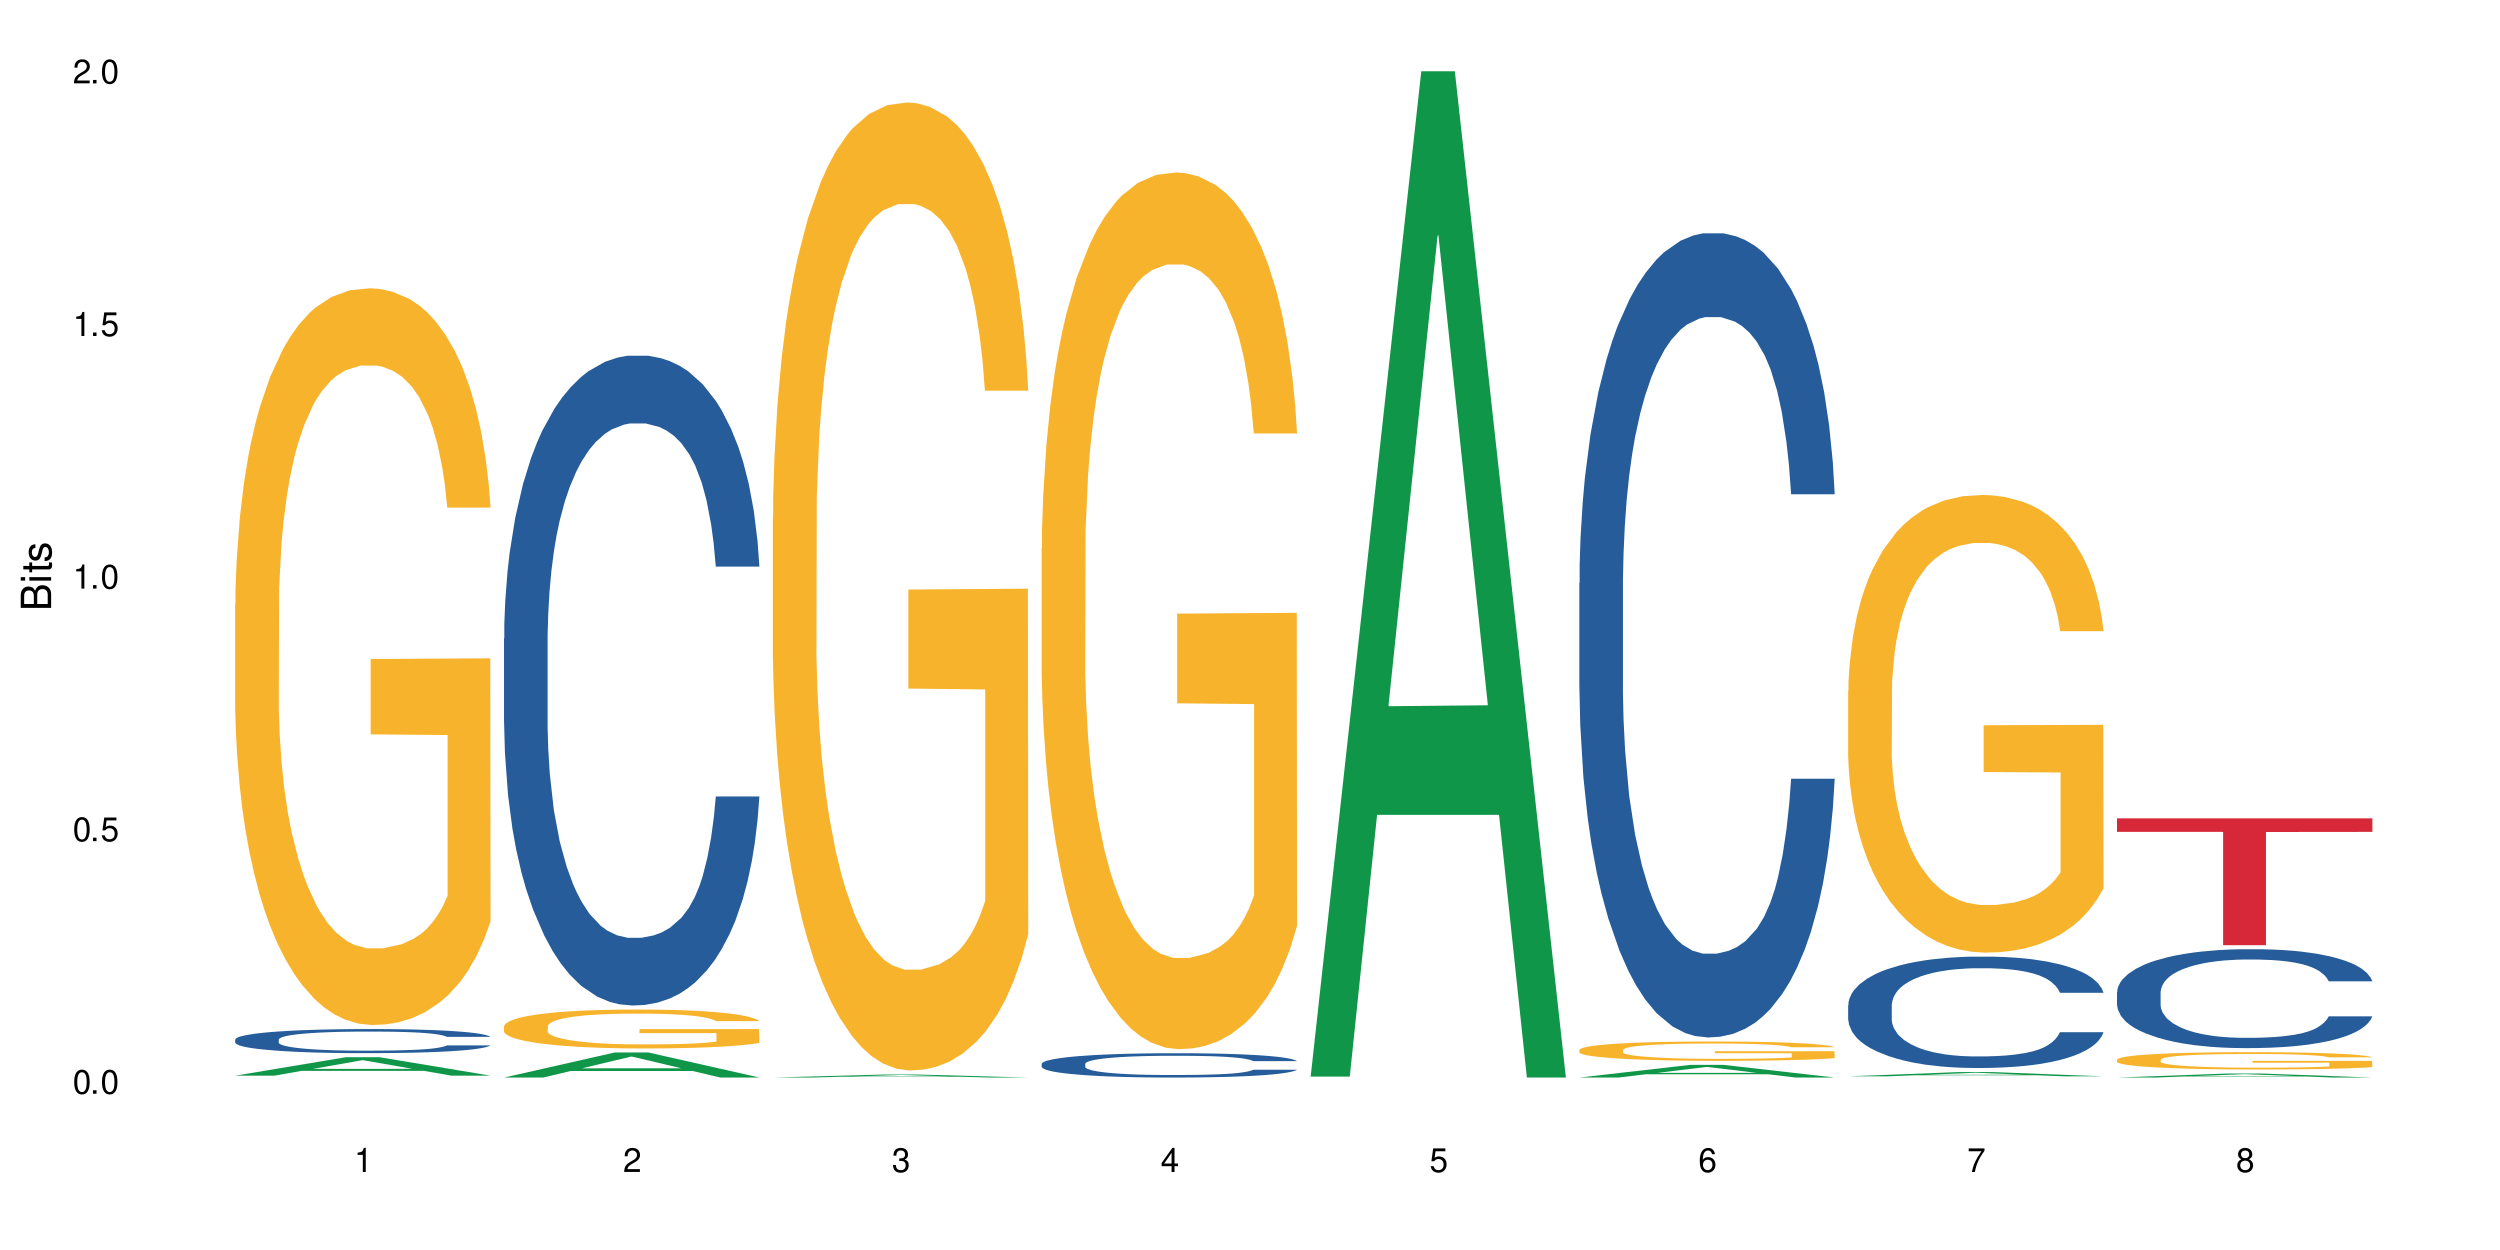
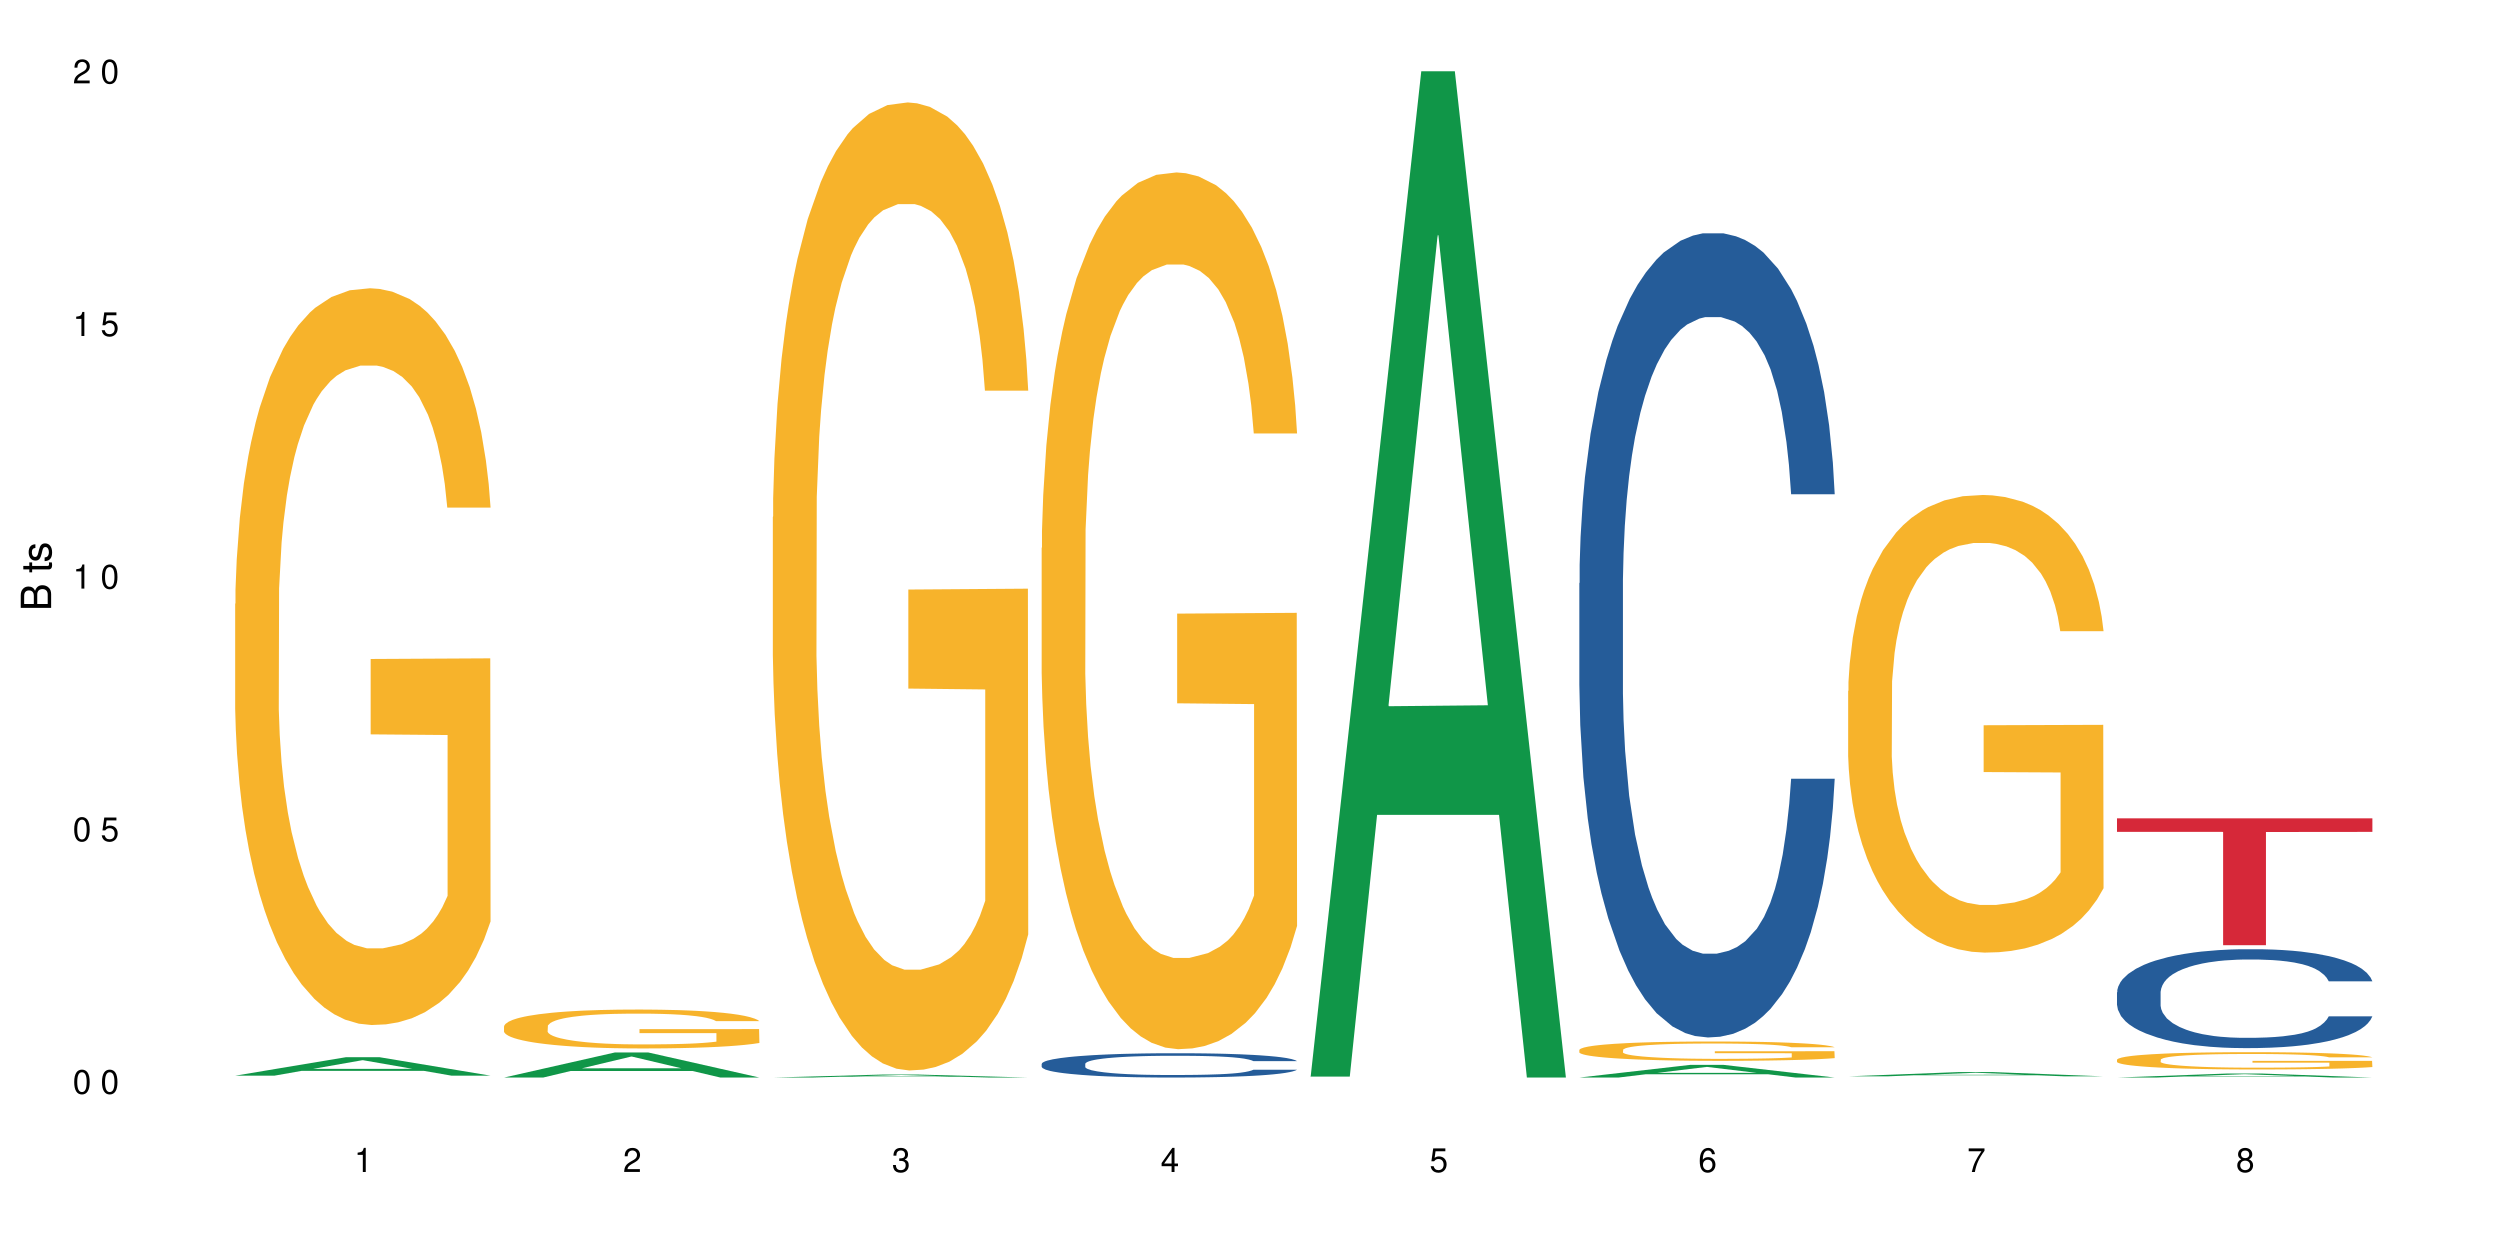
<svg xmlns="http://www.w3.org/2000/svg" xmlns:xlink="http://www.w3.org/1999/xlink" width="720" height="360" viewBox="0 0 720 360">
  <defs>
    <g>
      <g id="glyph-0-0">
</g>
      <g id="glyph-0-1">
        <path d="M 2.641 -6.938 C 2 -6.938 1.422 -6.656 1.078 -6.172 C 0.641 -5.562 0.406 -4.641 0.406 -3.359 C 0.406 -1.016 1.188 0.219 2.641 0.219 C 4.078 0.219 4.859 -1.016 4.859 -3.297 C 4.859 -4.641 4.656 -5.547 4.203 -6.172 C 3.844 -6.656 3.281 -6.938 2.641 -6.938 Z M 2.641 -6.188 C 3.547 -6.188 4 -5.25 4 -3.375 C 4 -1.406 3.562 -0.484 2.625 -0.484 C 1.734 -0.484 1.281 -1.438 1.281 -3.344 C 1.281 -5.25 1.734 -6.188 2.641 -6.188 Z M 2.641 -6.188 " />
      </g>
      <g id="glyph-0-2">
-         <path d="M 1.828 -1 L 0.828 -1 L 0.828 0 L 1.828 0 Z M 1.828 -1 " />
-       </g>
+         </g>
      <g id="glyph-0-3">
        <path d="M 4.562 -6.797 L 1.062 -6.797 L 0.547 -3.094 L 1.328 -3.094 C 1.719 -3.562 2.047 -3.734 2.578 -3.734 C 3.484 -3.734 4.062 -3.109 4.062 -2.094 C 4.062 -1.125 3.484 -0.531 2.578 -0.531 C 1.828 -0.531 1.375 -0.906 1.188 -1.672 L 0.328 -1.672 C 0.453 -1.109 0.547 -0.844 0.75 -0.594 C 1.125 -0.078 1.828 0.219 2.594 0.219 C 3.969 0.219 4.922 -0.781 4.922 -2.219 C 4.922 -3.562 4.031 -4.484 2.719 -4.484 C 2.25 -4.484 1.859 -4.359 1.469 -4.062 L 1.734 -5.969 L 4.562 -5.969 Z M 4.562 -6.797 " />
      </g>
      <g id="glyph-0-4">
        <path d="M 2.484 -4.938 L 2.484 0 L 3.328 0 L 3.328 -6.938 L 2.766 -6.938 C 2.469 -5.875 2.281 -5.734 0.984 -5.562 L 0.984 -4.938 Z M 2.484 -4.938 " />
      </g>
      <g id="glyph-0-5">
        <path d="M 4.859 -0.828 L 1.281 -0.828 C 1.359 -1.406 1.672 -1.781 2.5 -2.281 L 3.469 -2.828 C 4.406 -3.344 4.906 -4.062 4.906 -4.906 C 4.906 -5.484 4.672 -6.031 4.266 -6.406 C 3.859 -6.766 3.375 -6.938 2.719 -6.938 C 1.859 -6.938 1.219 -6.625 0.844 -6.031 C 0.609 -5.672 0.5 -5.234 0.484 -4.531 L 1.328 -4.531 C 1.359 -5.016 1.406 -5.281 1.531 -5.516 C 1.75 -5.938 2.188 -6.203 2.703 -6.203 C 3.469 -6.203 4.031 -5.641 4.031 -4.891 C 4.031 -4.344 3.719 -3.859 3.125 -3.516 L 2.234 -3 C 0.812 -2.172 0.406 -1.531 0.328 -0.016 L 4.859 -0.016 Z M 4.859 -0.828 " />
      </g>
      <g id="glyph-0-6">
        <path d="M 2.125 -3.188 L 2.578 -3.188 C 3.5 -3.188 3.984 -2.766 3.984 -1.922 C 3.984 -1.062 3.469 -0.531 2.594 -0.531 C 1.656 -0.531 1.203 -1 1.156 -2.016 L 0.312 -2.016 C 0.344 -1.453 0.438 -1.094 0.609 -0.781 C 0.953 -0.109 1.625 0.219 2.547 0.219 C 3.953 0.219 4.859 -0.625 4.859 -1.938 C 4.859 -2.828 4.516 -3.297 3.703 -3.594 C 4.344 -3.844 4.656 -4.328 4.656 -5.031 C 4.656 -6.219 3.875 -6.938 2.578 -6.938 C 1.203 -6.938 0.484 -6.172 0.453 -4.703 L 1.297 -4.703 C 1.312 -5.125 1.344 -5.359 1.453 -5.578 C 1.641 -5.969 2.062 -6.203 2.594 -6.203 C 3.344 -6.203 3.797 -5.75 3.797 -5 C 3.797 -4.516 3.609 -4.219 3.25 -4.047 C 3.016 -3.953 2.703 -3.922 2.125 -3.906 Z M 2.125 -3.188 " />
      </g>
      <g id="glyph-0-7">
        <path d="M 3.141 -1.672 L 3.141 0 L 3.984 0 L 3.984 -1.672 L 4.984 -1.672 L 4.984 -2.438 L 3.984 -2.438 L 3.984 -6.938 L 3.359 -6.938 L 0.266 -2.578 L 0.266 -1.672 Z M 3.141 -2.438 L 1 -2.438 L 3.141 -5.5 Z M 3.141 -2.438 " />
      </g>
      <g id="glyph-0-8">
        <path d="M 4.781 -5.125 C 4.609 -6.266 3.891 -6.938 2.844 -6.938 C 2.094 -6.938 1.422 -6.578 1.031 -5.953 C 0.594 -5.266 0.406 -4.422 0.406 -3.172 C 0.406 -2 0.578 -1.25 0.984 -0.641 C 1.359 -0.078 1.953 0.219 2.703 0.219 C 3.984 0.219 4.922 -0.75 4.922 -2.094 C 4.922 -3.375 4.062 -4.281 2.844 -4.281 C 2.172 -4.281 1.641 -4.031 1.281 -3.516 C 1.281 -5.234 1.828 -6.188 2.797 -6.188 C 3.391 -6.188 3.797 -5.797 3.938 -5.125 Z M 2.734 -3.531 C 3.547 -3.531 4.062 -2.953 4.062 -2.031 C 4.062 -1.156 3.484 -0.531 2.703 -0.531 C 1.922 -0.531 1.328 -1.188 1.328 -2.078 C 1.328 -2.938 1.906 -3.531 2.734 -3.531 Z M 2.734 -3.531 " />
      </g>
      <g id="glyph-0-9">
        <path d="M 4.984 -6.797 L 0.438 -6.797 L 0.438 -5.969 L 4.109 -5.969 C 2.5 -3.656 1.828 -2.234 1.328 0 L 2.219 0 C 2.594 -2.172 3.453 -4.047 4.984 -6.094 Z M 4.984 -6.797 " />
      </g>
      <g id="glyph-0-10">
        <path d="M 3.75 -3.656 C 4.469 -4.094 4.688 -4.438 4.688 -5.078 C 4.688 -6.172 3.844 -6.938 2.641 -6.938 C 1.438 -6.938 0.594 -6.172 0.594 -5.094 C 0.594 -4.438 0.812 -4.094 1.516 -3.656 C 0.734 -3.266 0.359 -2.703 0.359 -1.922 C 0.359 -0.656 1.281 0.219 2.641 0.219 C 3.984 0.219 4.922 -0.656 4.922 -1.922 C 4.922 -2.703 4.531 -3.266 3.75 -3.656 Z M 2.641 -6.188 C 3.359 -6.188 3.812 -5.75 3.812 -5.062 C 3.812 -4.406 3.344 -3.984 2.641 -3.984 C 1.922 -3.984 1.453 -4.406 1.453 -5.078 C 1.453 -5.75 1.922 -6.188 2.641 -6.188 Z M 2.641 -3.266 C 3.484 -3.266 4.062 -2.719 4.062 -1.906 C 4.062 -1.078 3.484 -0.531 2.625 -0.531 C 1.797 -0.531 1.219 -1.094 1.219 -1.906 C 1.219 -2.719 1.781 -3.266 2.641 -3.266 Z M 2.641 -3.266 " />
      </g>
      <g id="glyph-1-0">
</g>
      <g id="glyph-1-1">
        <path d="M 0 -0.953 L 0 -4.891 C 0 -5.719 -0.234 -6.344 -0.734 -6.797 C -1.188 -7.234 -1.812 -7.469 -2.5 -7.469 C -3.547 -7.469 -4.188 -7 -4.625 -5.875 C -4.984 -6.688 -5.625 -7.094 -6.531 -7.094 C -7.172 -7.094 -7.734 -6.859 -8.141 -6.391 C -8.562 -5.922 -8.75 -5.344 -8.75 -4.5 L -8.75 -0.953 Z M -4.984 -2.062 L -7.766 -2.062 L -7.766 -4.219 C -7.766 -4.844 -7.688 -5.203 -7.453 -5.5 C -7.219 -5.812 -6.859 -5.969 -6.375 -5.969 C -5.891 -5.969 -5.531 -5.812 -5.297 -5.5 C -5.062 -5.203 -4.984 -4.844 -4.984 -4.219 Z M -0.984 -2.062 L -4 -2.062 L -4 -4.781 C -4 -5.766 -3.438 -6.359 -2.484 -6.359 C -1.547 -6.359 -0.984 -5.766 -0.984 -4.781 Z M -0.984 -2.062 " />
      </g>
      <g id="glyph-1-2">
-         <path d="M -6.281 -1.797 L -6.281 -0.797 L 0 -0.797 L 0 -1.797 Z M -8.75 -1.797 L -8.75 -0.797 L -7.484 -0.797 L -7.484 -1.797 Z M -8.75 -1.797 " />
-       </g>
+         </g>
      <g id="glyph-1-3">
        <path d="M -6.281 -3.047 L -6.281 -2.016 L -8.016 -2.016 L -8.016 -1.016 L -6.281 -1.016 L -6.281 -0.172 L -5.469 -0.172 L -5.469 -1.016 L -0.719 -1.016 C -0.078 -1.016 0.281 -1.453 0.281 -2.234 C 0.281 -2.5 0.25 -2.719 0.188 -3.047 L -0.641 -3.047 C -0.609 -2.906 -0.594 -2.766 -0.594 -2.562 C -0.594 -2.141 -0.719 -2.016 -1.156 -2.016 L -5.469 -2.016 L -5.469 -3.047 Z M -6.281 -3.047 " />
      </g>
      <g id="glyph-1-4">
        <path d="M -4.531 -5.25 C -5.766 -5.25 -6.469 -4.422 -6.469 -2.969 C -6.469 -1.516 -5.719 -0.562 -4.547 -0.562 C -3.562 -0.562 -3.094 -1.062 -2.734 -2.562 L -2.516 -3.484 C -2.344 -4.188 -2.094 -4.469 -1.641 -4.469 C -1.047 -4.469 -0.641 -3.875 -0.641 -3 C -0.641 -2.453 -0.797 -2 -1.062 -1.75 C -1.25 -1.594 -1.422 -1.531 -1.875 -1.469 L -1.875 -0.406 C -0.422 -0.453 0.281 -1.266 0.281 -2.922 C 0.281 -4.5 -0.5 -5.516 -1.719 -5.516 C -2.656 -5.516 -3.172 -4.984 -3.469 -3.734 L -3.703 -2.766 C -3.891 -1.953 -4.156 -1.609 -4.594 -1.609 C -5.188 -1.609 -5.547 -2.125 -5.547 -2.938 C -5.547 -3.75 -5.203 -4.172 -4.531 -4.203 Z M -4.531 -5.25 " />
      </g>
    </g>
  </defs>
  <rect x="-72" y="-36" width="864" height="432" fill="rgb(100%, 100%, 100%)" fill-opacity="1" />
  <path fill-rule="nonzero" fill="rgb(6.275%, 58.824%, 28.235%)" fill-opacity="1" d="M 67.73 309.789 L 67.809 309.781 L 99.637 304.473 L 109.301 304.473 L 141.281 309.793 L 130.047 309.793 L 122.031 308.402 L 86.906 308.402 L 79.047 309.789 L 67.73 309.789 L 90.285 307.828 L 118.809 307.824 L 104.586 305.344 L 104.43 305.34 L 104.27 305.352 L 90.207 307.824 L 90.285 307.828 Z M 67.73 309.789 " />
-   <path fill-rule="nonzero" fill="rgb(14.51%, 36.078%, 60%)" fill-opacity="1" d="M 67.73 299.391 L 67.82 299.387 L 67.82 299.234 L 68.09 298.992 L 68.719 298.688 L 69.344 298.477 L 70.961 298.105 L 73.203 297.742 L 75.535 297.465 L 77.238 297.297 L 78.766 297.172 L 82.262 296.938 L 84.504 296.816 L 86.926 296.707 L 89.887 296.602 L 92.039 296.539 L 96.883 296.438 L 100.469 296.391 L 103.25 296.371 L 109.262 296.371 L 112.848 296.398 L 115.449 296.43 L 118.32 296.48 L 120.742 296.539 L 124.957 296.676 L 128.727 296.855 L 130.43 296.957 L 133.121 297.152 L 135.184 297.344 L 136.617 297.508 L 138.234 297.742 L 139.668 298.027 L 140.746 298.352 L 141.281 298.625 L 128.727 298.625 L 128.098 298.371 L 127.379 298.172 L 126.035 297.914 L 124.688 297.73 L 122.805 297.547 L 121.102 297.426 L 118.77 297.305 L 116.707 297.23 L 114.555 297.172 L 112.488 297.133 L 108.543 297.094 L 103.969 297.094 L 102.266 297.109 L 98.766 297.16 L 96.883 297.203 L 94.191 297.293 L 92.309 297.375 L 90.066 297.5 L 88.539 297.609 L 86.656 297.773 L 85.312 297.918 L 83.785 298.129 L 82.891 298.289 L 82.082 298.465 L 81.363 298.676 L 80.828 298.898 L 80.469 299.133 L 80.289 299.359 L 80.289 300.344 L 80.469 300.57 L 80.918 300.836 L 82.082 301.223 L 83.785 301.559 L 85.762 301.828 L 87.645 302.016 L 88.719 302.105 L 90.156 302.207 L 92.398 302.332 L 95.629 302.461 L 97.512 302.512 L 100.383 302.562 L 103.34 302.586 L 107.289 302.586 L 110.785 302.562 L 113.117 302.531 L 115.539 302.48 L 118.859 302.371 L 120.922 302.27 L 122.715 302.148 L 124.062 302.031 L 124.957 301.93 L 126.305 301.73 L 127.379 301.516 L 128.188 301.293 L 128.727 301.078 L 141.281 301.078 L 140.746 301.332 L 139.938 301.578 L 139.129 301.762 L 137.875 301.984 L 136.441 302.184 L 134.375 302.402 L 132.672 302.551 L 130.43 302.707 L 128.367 302.828 L 126.125 302.938 L 122.805 303.062 L 120.652 303.125 L 118.32 303.184 L 115.539 303.234 L 112.043 303.277 L 108.273 303.305 L 104.777 303.312 L 101.008 303.297 L 98.227 303.273 L 94.551 303.215 L 89.977 303.102 L 86.656 302.98 L 84.055 302.859 L 81.812 302.734 L 79.301 302.562 L 76.074 302.281 L 74.098 302.066 L 72.754 301.891 L 71.23 301.645 L 70.152 301.422 L 68.898 301.066 L 68 300.613 L 67.73 300.266 Z M 67.73 299.391 " />
  <path fill-rule="nonzero" fill="rgb(96.863%, 70.196%, 16.863%)" fill-opacity="1" d="M 67.73 173.902 L 67.82 173.707 L 67.82 169.832 L 68.18 161.109 L 69.078 149.098 L 70.242 139.215 L 71.5 131.461 L 72.305 127.395 L 73.652 121.578 L 74.816 117.316 L 77.777 108.598 L 81.543 100.457 L 83.609 96.969 L 85.941 93.676 L 89.258 89.992 L 90.785 88.637 L 95.449 85.535 L 100.738 83.598 L 106.57 83.016 L 109.262 83.211 L 112.938 83.984 L 117.961 86.117 L 120.832 88.055 L 123.074 89.992 L 125.406 92.512 L 128.277 96.387 L 130.969 101.039 L 133.121 105.688 L 135.273 111.504 L 137.066 117.703 L 138.594 124.484 L 139.938 132.625 L 140.746 139.406 L 141.281 146.191 L 128.816 146.191 L 128.098 139.406 L 127.289 134.176 L 125.945 127.781 L 124.598 123.129 L 123.254 119.449 L 120.742 114.41 L 118.59 111.309 L 115.898 108.598 L 113.297 106.852 L 110.336 105.688 L 108.543 105.301 L 103.789 105.301 L 99.484 106.656 L 96.973 108.207 L 95.18 109.758 L 92.668 112.664 L 91.141 114.992 L 90.246 116.539 L 87.555 122.547 L 85.762 127.973 L 84.773 131.656 L 83.52 137.469 L 82.621 142.703 L 81.633 150.453 L 81.098 156.266 L 80.379 169.445 L 80.289 204.324 L 80.559 211.688 L 81.098 219.633 L 81.812 226.609 L 82.891 233.973 L 83.965 239.594 L 85.852 247.148 L 87.465 252.188 L 88.719 255.484 L 91.141 260.715 L 92.129 262.461 L 94.461 265.949 L 96.883 268.66 L 99.844 270.984 L 102.086 272.148 L 105.672 273.117 L 110.246 273.117 L 115.629 271.953 L 119.039 270.402 L 121.371 268.855 L 122.895 267.496 L 124.777 265.367 L 126.125 263.43 L 127.379 261.297 L 128.906 258.004 L 128.906 211.688 L 106.75 211.496 L 106.75 189.789 L 141.195 189.598 L 141.281 265.367 L 139.398 270.598 L 137.066 275.637 L 134.824 279.512 L 132.492 282.805 L 129.176 286.488 L 126.484 288.812 L 122.355 291.527 L 118.59 293.27 L 114.645 294.434 L 111.145 295.016 L 107.02 295.207 L 103.34 294.82 L 99.395 293.66 L 96.254 292.109 L 93.383 290.172 L 90.516 287.652 L 86.926 283.582 L 84.594 280.289 L 82.172 276.219 L 79.75 271.375 L 77.598 266.141 L 76.164 262.07 L 74.727 257.422 L 73.203 251.605 L 71.766 245.02 L 70.691 239.012 L 69.703 232.23 L 68.988 225.836 L 68.27 217.113 L 67.91 210.137 L 67.73 204.129 Z M 67.73 173.902 " />
  <path fill-rule="nonzero" fill="rgb(6.275%, 58.824%, 28.235%)" fill-opacity="1" d="M 145.156 310.324 L 145.234 310.32 L 177.059 303.117 L 186.723 303.117 L 218.707 310.332 L 207.469 310.332 L 199.453 308.449 L 164.328 308.449 L 156.469 310.324 L 145.156 310.324 L 167.707 307.672 L 196.23 307.664 L 182.008 304.297 L 181.852 304.289 L 181.695 304.312 L 167.629 307.664 L 167.707 307.672 Z M 145.156 310.324 " />
-   <path fill-rule="nonzero" fill="rgb(14.51%, 36.078%, 60%)" fill-opacity="1" d="M 145.156 183.875 L 145.242 183.707 L 145.242 179.602 L 145.512 173.102 L 146.141 164.891 L 146.77 159.246 L 148.383 149.152 L 150.625 139.402 L 152.957 131.875 L 154.664 127.43 L 156.188 124.008 L 159.684 117.68 L 161.93 114.43 L 164.352 111.52 L 167.309 108.613 L 169.461 106.902 L 174.305 104.164 L 177.895 102.969 L 180.676 102.457 L 186.684 102.457 L 190.273 103.141 L 192.875 103.996 L 195.742 105.363 L 198.164 106.902 L 202.383 110.664 L 206.148 115.457 L 207.852 118.191 L 210.543 123.496 L 212.605 128.625 L 214.043 133.074 L 215.656 139.402 L 217.094 147.102 L 218.168 155.824 L 218.707 163.18 L 206.148 163.18 L 205.52 156.336 L 204.805 151.035 L 203.457 144.02 L 202.113 139.062 L 200.23 134.102 L 198.523 130.852 L 196.191 127.602 L 194.129 125.547 L 191.977 124.008 L 189.914 122.98 L 185.969 121.957 L 181.391 121.957 L 179.688 122.297 L 176.191 123.664 L 174.305 124.863 L 171.613 127.258 L 169.73 129.48 L 167.488 132.902 L 165.965 135.812 L 164.082 140.258 L 162.734 144.191 L 161.211 149.836 L 160.312 154.113 L 159.508 158.902 L 158.789 164.547 L 158.25 170.535 L 157.891 176.863 L 157.711 183.02 L 157.711 209.535 L 157.891 215.691 L 158.34 222.875 L 159.508 233.312 L 161.211 242.379 L 163.184 249.562 L 165.066 254.691 L 166.145 257.086 L 167.578 259.824 L 169.82 263.246 L 173.051 266.668 L 174.934 268.035 L 177.805 269.402 L 180.766 270.086 L 184.711 270.086 L 188.211 269.402 L 190.543 268.547 L 192.965 267.18 L 196.281 264.273 L 198.344 261.535 L 200.141 258.285 L 201.484 255.035 L 202.383 252.297 L 203.727 246.996 L 204.805 241.18 L 205.609 235.191 L 206.148 229.379 L 218.707 229.379 L 218.168 236.219 L 217.359 242.891 L 216.555 247.852 L 215.297 253.836 L 213.863 259.141 L 211.801 265.129 L 210.094 269.062 L 207.852 273.336 L 205.789 276.586 L 203.547 279.496 L 200.23 282.918 L 198.074 284.629 L 195.742 286.168 L 192.965 287.535 L 189.465 288.734 L 185.699 289.418 L 182.199 289.59 L 178.434 289.246 L 175.652 288.562 L 171.973 287.023 L 167.398 283.941 L 164.082 280.691 L 161.48 277.441 L 159.238 274.023 L 156.727 269.402 L 153.496 261.879 L 151.523 256.062 L 150.176 251.273 L 148.652 244.602 L 147.574 238.613 L 146.32 229.035 L 145.422 216.891 L 145.156 207.48 Z M 145.156 183.875 " />
  <path fill-rule="nonzero" fill="rgb(96.863%, 70.196%, 16.863%)" fill-opacity="1" d="M 145.156 295.551 L 145.242 295.539 L 145.242 295.336 L 145.602 294.875 L 146.5 294.242 L 147.664 293.719 L 148.922 293.309 L 149.73 293.094 L 151.074 292.789 L 152.242 292.562 L 155.199 292.102 L 158.969 291.672 L 161.031 291.488 L 163.363 291.316 L 166.684 291.121 L 168.207 291.047 L 172.871 290.887 L 178.164 290.781 L 183.992 290.75 L 186.684 290.762 L 190.363 290.805 L 195.387 290.914 L 198.254 291.02 L 200.496 291.121 L 202.828 291.254 L 205.699 291.457 L 208.391 291.703 L 210.543 291.949 L 212.695 292.254 L 214.492 292.582 L 216.016 292.941 L 217.359 293.371 L 218.168 293.73 L 218.707 294.086 L 206.238 294.086 L 205.52 293.73 L 204.715 293.453 L 203.367 293.113 L 202.023 292.871 L 200.676 292.676 L 198.164 292.41 L 196.012 292.246 L 193.32 292.102 L 190.723 292.012 L 187.762 291.949 L 185.969 291.93 L 181.211 291.93 L 176.906 292 L 174.395 292.082 L 172.602 292.164 L 170.09 292.316 L 168.566 292.441 L 167.668 292.523 L 164.977 292.84 L 163.184 293.125 L 162.195 293.32 L 160.941 293.625 L 160.043 293.902 L 159.059 294.312 L 158.52 294.617 L 157.801 295.316 L 157.711 297.156 L 157.98 297.547 L 158.52 297.965 L 159.238 298.332 L 160.312 298.723 L 161.391 299.02 L 163.273 299.418 L 164.887 299.684 L 166.145 299.859 L 168.566 300.133 L 169.551 300.227 L 171.883 300.41 L 174.305 300.555 L 177.266 300.676 L 179.508 300.738 L 183.098 300.789 L 187.672 300.789 L 193.055 300.727 L 196.461 300.645 L 198.793 300.562 L 200.32 300.492 L 202.203 300.379 L 203.547 300.277 L 204.805 300.164 L 206.328 299.992 L 206.328 297.547 L 184.172 297.535 L 184.172 296.391 L 218.617 296.379 L 218.707 300.379 L 216.824 300.656 L 214.492 300.922 L 212.25 301.125 L 209.918 301.301 L 206.598 301.496 L 203.906 301.617 L 199.781 301.762 L 196.012 301.852 L 192.066 301.914 L 188.566 301.945 L 184.441 301.953 L 180.766 301.934 L 176.816 301.871 L 173.68 301.793 L 170.809 301.688 L 167.938 301.555 L 164.352 301.34 L 162.016 301.168 L 159.594 300.953 L 157.172 300.695 L 155.02 300.422 L 153.586 300.207 L 152.152 299.961 L 150.625 299.652 L 149.191 299.305 L 148.113 298.988 L 147.129 298.629 L 146.41 298.293 L 145.691 297.832 L 145.332 297.465 L 145.156 297.145 Z M 145.156 295.551 " />
  <path fill-rule="nonzero" fill="rgb(6.275%, 58.824%, 28.235%)" fill-opacity="1" d="M 222.578 310.332 L 222.656 310.332 L 254.48 309.461 L 264.148 309.461 L 296.129 310.332 L 284.895 310.332 L 276.879 310.105 L 241.75 310.105 L 233.895 310.332 L 222.578 310.332 L 245.129 310.012 L 273.656 310.012 L 259.434 309.605 L 259.117 309.605 L 245.051 310.012 L 245.129 310.012 Z M 222.578 310.332 " />
  <path fill-rule="nonzero" fill="rgb(96.863%, 70.196%, 16.863%)" fill-opacity="1" d="M 222.578 148.914 L 222.668 148.656 L 222.668 143.566 L 223.027 132.109 L 223.922 116.32 L 225.09 103.336 L 226.344 93.152 L 227.152 87.805 L 228.496 80.168 L 229.664 74.566 L 232.625 63.109 L 236.391 52.414 L 238.453 47.832 L 240.785 43.504 L 244.105 38.664 L 245.629 36.883 L 250.293 32.809 L 255.586 30.262 L 261.418 29.5 L 264.109 29.754 L 267.785 30.773 L 272.809 33.574 L 275.68 36.121 L 277.922 38.664 L 280.254 41.977 L 283.125 47.066 L 285.816 53.18 L 287.969 59.289 L 290.121 66.926 L 291.914 75.074 L 293.438 83.988 L 294.785 94.68 L 295.59 103.59 L 296.129 112.504 L 283.66 112.504 L 282.945 103.59 L 282.137 96.719 L 280.793 88.316 L 279.445 82.203 L 278.102 77.367 L 275.59 70.746 L 273.438 66.672 L 270.746 63.109 L 268.145 60.816 L 265.184 59.289 L 263.391 58.781 L 258.637 58.781 L 254.332 60.562 L 251.82 62.598 L 250.023 64.637 L 247.512 68.457 L 245.988 71.512 L 245.094 73.547 L 242.402 81.441 L 240.605 88.57 L 239.621 93.406 L 238.363 101.047 L 237.469 107.918 L 236.48 118.105 L 235.941 125.742 L 235.227 143.055 L 235.137 188.887 L 235.406 198.562 L 235.941 209 L 236.66 218.168 L 237.738 227.84 L 238.812 235.227 L 240.695 245.156 L 242.312 251.773 L 243.566 256.105 L 245.988 262.977 L 246.977 265.27 L 249.309 269.852 L 251.73 273.418 L 254.691 276.473 L 256.934 278 L 260.52 279.273 L 265.094 279.273 L 270.477 277.746 L 273.887 275.707 L 276.219 273.672 L 277.742 271.891 L 279.625 269.09 L 280.973 266.543 L 282.227 263.742 L 283.75 259.414 L 283.75 198.562 L 261.598 198.309 L 261.598 169.789 L 296.039 169.535 L 296.129 269.09 L 294.246 275.965 L 291.914 282.582 L 289.672 287.676 L 287.34 292.004 L 284.02 296.84 L 281.328 299.898 L 277.203 303.461 L 273.438 305.754 L 269.488 307.281 L 265.992 308.043 L 261.867 308.297 L 258.188 307.789 L 254.242 306.262 L 251.102 304.227 L 248.23 301.68 L 245.359 298.367 L 241.773 293.023 L 239.441 288.695 L 237.02 283.348 L 234.598 276.98 L 232.445 270.105 L 231.008 264.762 L 229.574 258.648 L 228.051 251.012 L 226.613 242.355 L 225.539 234.461 L 224.551 225.551 L 223.832 217.148 L 223.117 205.691 L 222.758 196.523 L 222.578 188.633 Z M 222.578 148.914 " />
  <path fill-rule="nonzero" fill="rgb(14.51%, 36.078%, 60%)" fill-opacity="1" d="M 300 306.379 L 300.09 306.371 L 300.09 306.219 L 300.359 305.977 L 300.988 305.668 L 301.617 305.457 L 303.23 305.078 L 305.473 304.715 L 307.805 304.434 L 309.508 304.27 L 311.035 304.141 L 314.531 303.902 L 316.773 303.781 L 319.195 303.672 L 322.156 303.562 L 324.309 303.5 L 329.152 303.398 L 332.742 303.352 L 335.52 303.332 L 341.531 303.332 L 345.117 303.359 L 347.719 303.391 L 350.59 303.441 L 353.012 303.5 L 357.227 303.641 L 360.996 303.82 L 362.699 303.922 L 365.391 304.121 L 367.453 304.312 L 368.891 304.48 L 370.504 304.715 L 371.938 305.004 L 373.016 305.328 L 373.555 305.605 L 360.996 305.605 L 360.367 305.348 L 359.648 305.152 L 358.305 304.887 L 356.961 304.703 L 355.074 304.516 L 353.371 304.395 L 351.039 304.273 L 348.977 304.195 L 346.824 304.141 L 344.762 304.102 L 340.812 304.062 L 336.238 304.062 L 334.535 304.074 L 331.035 304.125 L 329.152 304.172 L 326.461 304.262 L 324.578 304.344 L 322.336 304.473 L 320.812 304.582 L 318.926 304.746 L 317.582 304.895 L 316.059 305.105 L 315.16 305.266 L 314.352 305.445 L 313.637 305.656 L 313.098 305.879 L 312.738 306.117 L 312.559 306.348 L 312.559 307.34 L 312.738 307.57 L 313.188 307.836 L 314.352 308.227 L 316.059 308.566 L 318.031 308.836 L 319.914 309.027 L 320.992 309.117 L 322.426 309.219 L 324.668 309.348 L 327.898 309.477 L 329.781 309.527 L 332.652 309.578 L 335.609 309.602 L 339.559 309.602 L 343.055 309.578 L 345.387 309.547 L 347.809 309.496 L 351.129 309.387 L 353.191 309.285 L 354.984 309.16 L 356.332 309.039 L 357.227 308.938 L 358.574 308.738 L 359.648 308.523 L 360.457 308.297 L 360.996 308.082 L 373.555 308.082 L 373.016 308.336 L 372.207 308.586 L 371.402 308.77 L 370.145 308.996 L 368.711 309.195 L 366.645 309.418 L 364.941 309.566 L 362.699 309.727 L 360.637 309.848 L 358.395 309.953 L 355.074 310.082 L 352.922 310.148 L 350.59 310.203 L 347.809 310.254 L 344.312 310.301 L 340.543 310.324 L 337.047 310.332 L 333.277 310.32 L 330.5 310.293 L 326.82 310.238 L 322.246 310.121 L 318.926 310 L 316.324 309.879 L 314.082 309.75 L 311.57 309.578 L 308.344 309.297 L 306.371 309.078 L 305.023 308.898 L 303.5 308.648 L 302.422 308.426 L 301.168 308.066 L 300.27 307.613 L 300 307.262 Z M 300 306.379 " />
  <path fill-rule="nonzero" fill="rgb(96.863%, 70.196%, 16.863%)" fill-opacity="1" d="M 300 157.812 L 300.09 157.582 L 300.09 152.969 L 300.449 142.594 L 301.348 128.297 L 302.512 116.535 L 303.77 107.309 L 304.574 102.469 L 305.922 95.551 L 307.086 90.477 L 310.047 80.098 L 313.816 70.414 L 315.879 66.262 L 318.211 62.344 L 321.527 57.961 L 323.055 56.348 L 327.719 52.656 L 333.012 50.352 L 338.84 49.66 L 341.531 49.891 L 345.207 50.812 L 350.23 53.348 L 353.102 55.656 L 355.344 57.961 L 357.676 60.961 L 360.547 65.57 L 363.238 71.105 L 365.391 76.641 L 367.543 83.559 L 369.336 90.938 L 370.863 99.008 L 372.207 108.695 L 373.016 116.766 L 373.555 124.836 L 361.086 124.836 L 360.367 116.766 L 359.559 110.539 L 358.215 102.93 L 356.871 97.395 L 355.523 93.012 L 353.012 87.016 L 350.859 83.328 L 348.168 80.098 L 345.566 78.023 L 342.609 76.641 L 340.812 76.18 L 336.059 76.18 L 331.754 77.793 L 329.242 79.637 L 327.449 81.484 L 324.938 84.941 L 323.414 87.711 L 322.516 89.555 L 319.824 96.703 L 318.031 103.16 L 317.043 107.539 L 315.789 114.461 L 314.891 120.684 L 313.902 129.91 L 313.367 136.828 L 312.648 152.508 L 312.559 194.016 L 312.828 202.781 L 313.367 212.234 L 314.082 220.535 L 315.16 229.301 L 316.234 235.988 L 318.121 244.98 L 319.734 250.977 L 320.992 254.895 L 323.414 261.121 L 324.398 263.199 L 326.73 267.348 L 329.152 270.578 L 332.113 273.344 L 334.355 274.727 L 337.941 275.883 L 342.52 275.883 L 347.898 274.496 L 351.309 272.652 L 353.641 270.809 L 355.164 269.195 L 357.047 266.656 L 358.395 264.352 L 359.648 261.812 L 361.176 257.895 L 361.176 202.781 L 339.02 202.551 L 339.02 176.723 L 373.465 176.492 L 373.555 266.656 L 371.668 272.883 L 369.336 278.879 L 367.094 283.492 L 364.762 287.41 L 361.445 291.793 L 358.754 294.559 L 354.629 297.789 L 350.859 299.863 L 346.914 301.246 L 343.414 301.938 L 339.289 302.168 L 335.609 301.707 L 331.664 300.324 L 328.523 298.48 L 325.656 296.176 L 322.785 293.176 L 319.195 288.332 L 316.863 284.414 L 314.441 279.57 L 312.02 273.805 L 309.867 267.578 L 308.434 262.738 L 306.996 257.203 L 305.473 250.285 L 304.039 242.445 L 302.961 235.293 L 301.973 227.223 L 301.258 219.613 L 300.539 209.238 L 300.18 200.934 L 300 193.785 Z M 300 157.812 " />
  <path fill-rule="nonzero" fill="rgb(6.275%, 58.824%, 28.235%)" fill-opacity="1" d="M 377.426 310.059 L 377.504 309.789 L 409.328 20.527 L 418.992 20.527 L 450.977 310.332 L 439.738 310.332 L 431.723 234.684 L 396.598 234.684 L 388.738 310.059 L 377.426 310.059 L 399.977 203.391 L 428.504 203.117 L 414.277 67.875 L 414.121 67.602 L 413.965 68.418 L 399.898 203.117 L 399.977 203.391 Z M 377.426 310.059 " />
  <path fill-rule="nonzero" fill="rgb(6.275%, 58.824%, 28.235%)" fill-opacity="1" d="M 454.848 310.328 L 454.926 310.324 L 486.75 306.688 L 496.418 306.688 L 528.398 310.332 L 517.164 310.332 L 509.148 309.383 L 474.023 309.383 L 466.164 310.328 L 454.848 310.328 L 477.402 308.988 L 505.926 308.984 L 491.703 307.281 L 491.547 307.281 L 491.387 307.289 L 477.32 308.984 L 477.402 308.988 Z M 454.848 310.328 " />
  <path fill-rule="nonzero" fill="rgb(14.51%, 36.078%, 60%)" fill-opacity="1" d="M 454.848 167.969 L 454.938 167.758 L 454.938 162.676 L 455.207 154.633 L 455.836 144.473 L 456.461 137.488 L 458.078 124.996 L 460.32 112.93 L 462.652 103.617 L 464.355 98.113 L 465.879 93.879 L 469.379 86.047 L 471.621 82.023 L 474.043 78.426 L 477.004 74.828 L 479.156 72.711 L 484 69.324 L 487.586 67.844 L 490.367 67.207 L 496.379 67.207 L 499.965 68.055 L 502.566 69.113 L 505.438 70.805 L 507.859 72.711 L 512.074 77.367 L 515.844 83.297 L 517.547 86.684 L 520.238 93.246 L 522.301 99.594 L 523.734 105.098 L 525.352 112.93 L 526.785 122.457 L 527.863 133.254 L 528.398 142.355 L 515.844 142.355 L 515.215 133.887 L 514.496 127.324 L 513.152 118.648 L 511.805 112.508 L 509.922 106.367 L 508.219 102.348 L 505.887 98.324 L 503.824 95.785 L 501.672 93.879 L 499.605 92.609 L 495.66 91.34 L 491.086 91.34 L 489.383 91.762 L 485.883 93.457 L 484 94.938 L 481.309 97.902 L 479.426 100.652 L 477.184 104.887 L 475.656 108.484 L 473.773 113.988 L 472.43 118.859 L 470.902 125.844 L 470.008 131.137 L 469.199 137.062 L 468.48 144.051 L 467.945 151.457 L 467.586 159.289 L 467.406 166.91 L 467.406 199.723 L 467.586 207.344 L 468.035 216.234 L 469.199 229.148 L 470.902 240.367 L 472.879 249.258 L 474.762 255.605 L 475.836 258.57 L 477.273 261.957 L 479.516 266.191 L 482.742 270.426 L 484.629 272.117 L 487.496 273.812 L 490.457 274.66 L 494.406 274.66 L 497.902 273.812 L 500.234 272.754 L 502.656 271.059 L 505.977 267.461 L 508.039 264.074 L 509.832 260.055 L 511.18 256.031 L 512.074 252.645 L 513.422 246.082 L 514.496 238.883 L 515.305 231.477 L 515.844 224.277 L 528.398 224.277 L 527.863 232.746 L 527.055 241 L 526.246 247.141 L 524.992 254.551 L 523.555 261.109 L 521.492 268.52 L 519.789 273.391 L 517.547 278.68 L 515.484 282.703 L 513.242 286.301 L 509.922 290.535 L 507.77 292.652 L 505.438 294.559 L 502.656 296.25 L 499.16 297.734 L 495.391 298.578 L 491.895 298.793 L 488.125 298.367 L 485.344 297.52 L 481.668 295.617 L 477.094 291.805 L 473.773 287.785 L 471.172 283.762 L 468.93 279.527 L 466.418 273.812 L 463.191 264.5 L 461.215 257.301 L 459.871 251.375 L 458.348 243.117 L 457.27 235.707 L 456.016 223.855 L 455.117 208.824 L 454.848 197.184 Z M 454.848 167.969 " />
  <path fill-rule="nonzero" fill="rgb(96.863%, 70.196%, 16.863%)" fill-opacity="1" d="M 454.848 302.34 L 454.938 302.336 L 454.938 302.234 L 455.297 302.004 L 456.191 301.688 L 457.359 301.43 L 458.613 301.227 L 459.422 301.121 L 460.77 300.969 L 461.934 300.855 L 464.895 300.625 L 468.66 300.414 L 470.723 300.32 L 473.055 300.234 L 476.375 300.137 L 477.898 300.102 L 482.562 300.02 L 487.855 299.969 L 493.688 299.957 L 496.379 299.961 L 500.055 299.98 L 505.078 300.035 L 507.949 300.086 L 510.191 300.137 L 512.523 300.203 L 515.395 300.305 L 518.086 300.43 L 520.238 300.551 L 522.391 300.703 L 524.184 300.867 L 525.711 301.043 L 527.055 301.258 L 527.863 301.434 L 528.398 301.613 L 515.934 301.613 L 515.215 301.434 L 514.406 301.297 L 513.062 301.129 L 511.715 301.008 L 510.371 300.91 L 507.859 300.777 L 505.707 300.699 L 503.016 300.625 L 500.414 300.582 L 497.453 300.551 L 495.66 300.539 L 490.906 300.539 L 486.602 300.574 L 484.09 300.617 L 482.297 300.656 L 479.785 300.734 L 478.258 300.793 L 477.363 300.836 L 474.672 300.992 L 472.879 301.137 L 471.891 301.23 L 470.633 301.383 L 469.738 301.52 L 468.75 301.727 L 468.211 301.879 L 467.496 302.223 L 467.406 303.137 L 467.676 303.332 L 468.211 303.539 L 468.93 303.723 L 470.008 303.918 L 471.082 304.062 L 472.965 304.262 L 474.582 304.395 L 475.836 304.48 L 478.258 304.617 L 479.246 304.664 L 481.578 304.754 L 484 304.828 L 486.961 304.887 L 489.203 304.918 L 492.789 304.945 L 497.363 304.945 L 502.746 304.914 L 506.156 304.871 L 508.488 304.832 L 510.012 304.797 L 511.895 304.742 L 513.242 304.691 L 514.496 304.633 L 516.023 304.547 L 516.023 303.332 L 493.867 303.328 L 493.867 302.758 L 528.309 302.754 L 528.398 304.742 L 526.516 304.879 L 524.184 305.012 L 521.941 305.113 L 519.609 305.199 L 516.289 305.293 L 513.602 305.355 L 509.473 305.426 L 505.707 305.473 L 501.758 305.504 L 498.262 305.52 L 494.137 305.523 L 490.457 305.512 L 486.512 305.484 L 483.371 305.441 L 480.5 305.391 L 477.633 305.324 L 474.043 305.219 L 471.711 305.133 L 469.289 305.023 L 466.867 304.898 L 464.715 304.762 L 463.281 304.652 L 461.844 304.531 L 460.32 304.379 L 458.883 304.207 L 457.809 304.051 L 456.82 303.871 L 456.102 303.703 L 455.387 303.473 L 455.027 303.293 L 454.848 303.133 Z M 454.848 302.34 " />
  <path fill-rule="nonzero" fill="rgb(6.275%, 58.824%, 28.235%)" fill-opacity="1" d="M 532.27 309.988 L 532.352 309.988 L 564.176 308.754 L 573.84 308.754 L 605.824 309.988 L 594.586 309.988 L 586.57 309.668 L 551.445 309.668 L 543.586 309.988 L 532.27 309.988 L 554.824 309.535 L 583.348 309.531 L 569.125 308.957 L 568.812 308.957 L 554.746 309.531 L 554.824 309.535 Z M 532.27 309.988 " />
-   <path fill-rule="nonzero" fill="rgb(14.51%, 36.078%, 60%)" fill-opacity="1" d="M 532.27 289.469 L 532.359 289.441 L 532.359 288.738 L 532.629 287.625 L 533.258 286.215 L 533.887 285.25 L 535.5 283.52 L 537.742 281.848 L 540.074 280.559 L 541.777 279.793 L 543.305 279.207 L 546.801 278.125 L 549.043 277.566 L 551.465 277.066 L 554.426 276.57 L 556.578 276.277 L 561.422 275.809 L 565.012 275.602 L 567.793 275.512 L 573.801 275.512 L 577.391 275.633 L 579.992 275.777 L 582.859 276.012 L 585.281 276.277 L 589.5 276.922 L 593.266 277.742 L 594.969 278.211 L 597.66 279.121 L 599.723 280 L 601.16 280.762 L 602.773 281.848 L 604.207 283.168 L 605.285 284.66 L 605.824 285.922 L 593.266 285.922 L 592.637 284.75 L 591.922 283.84 L 590.574 282.637 L 589.23 281.789 L 587.344 280.938 L 585.641 280.383 L 583.309 279.824 L 581.246 279.473 L 579.094 279.207 L 577.031 279.031 L 573.082 278.855 L 568.508 278.855 L 566.805 278.914 L 563.305 279.148 L 561.422 279.355 L 558.73 279.766 L 556.848 280.145 L 554.605 280.734 L 553.082 281.23 L 551.199 281.992 L 549.852 282.668 L 548.328 283.637 L 547.43 284.367 L 546.621 285.191 L 545.906 286.156 L 545.367 287.184 L 545.008 288.27 L 544.828 289.324 L 544.828 293.867 L 545.008 294.926 L 545.457 296.156 L 546.621 297.945 L 548.328 299.5 L 550.301 300.73 L 552.184 301.609 L 553.262 302.02 L 554.695 302.488 L 556.938 303.074 L 560.168 303.66 L 562.051 303.895 L 564.922 304.133 L 567.883 304.25 L 571.828 304.25 L 575.324 304.133 L 577.656 303.984 L 580.078 303.75 L 583.398 303.25 L 585.461 302.781 L 587.254 302.227 L 588.602 301.668 L 589.5 301.199 L 590.844 300.289 L 591.922 299.293 L 592.727 298.266 L 593.266 297.27 L 605.824 297.27 L 605.285 298.441 L 604.477 299.586 L 603.672 300.438 L 602.414 301.461 L 600.98 302.371 L 598.918 303.398 L 597.211 304.074 L 594.969 304.805 L 592.906 305.363 L 590.664 305.859 L 587.344 306.449 L 585.191 306.742 L 582.859 307.004 L 580.078 307.238 L 576.582 307.445 L 572.816 307.562 L 569.316 307.59 L 565.551 307.531 L 562.77 307.414 L 559.09 307.152 L 554.516 306.625 L 551.199 306.066 L 548.598 305.508 L 546.355 304.922 L 543.844 304.133 L 540.613 302.84 L 538.641 301.844 L 537.293 301.023 L 535.77 299.879 L 534.691 298.852 L 533.438 297.211 L 532.539 295.129 L 532.27 293.516 Z M 532.27 289.469 " />
  <path fill-rule="nonzero" fill="rgb(96.863%, 70.196%, 16.863%)" fill-opacity="1" d="M 532.27 199 L 532.359 198.879 L 532.359 196.473 L 532.719 191.055 L 533.617 183.594 L 534.781 177.457 L 536.039 172.641 L 536.844 170.113 L 538.191 166.5 L 539.355 163.855 L 542.316 158.438 L 546.086 153.383 L 548.148 151.215 L 550.48 149.168 L 553.797 146.883 L 555.324 146.039 L 559.988 144.113 L 565.281 142.91 L 571.109 142.551 L 573.801 142.668 L 577.48 143.152 L 582.5 144.477 L 585.371 145.68 L 587.613 146.883 L 589.945 148.445 L 592.816 150.855 L 595.508 153.742 L 597.66 156.633 L 599.812 160.242 L 601.609 164.094 L 603.133 168.309 L 604.477 173.363 L 605.285 177.574 L 605.824 181.789 L 593.355 181.789 L 592.637 177.574 L 591.832 174.324 L 590.484 170.355 L 589.141 167.465 L 587.793 165.18 L 585.281 162.047 L 583.129 160.121 L 580.438 158.438 L 577.836 157.355 L 574.879 156.633 L 573.082 156.391 L 568.328 156.391 L 564.023 157.234 L 561.512 158.195 L 559.719 159.16 L 557.207 160.965 L 555.684 162.41 L 554.785 163.371 L 552.094 167.105 L 550.301 170.473 L 549.312 172.762 L 548.059 176.371 L 547.16 179.621 L 546.176 184.438 L 545.637 188.047 L 544.918 196.23 L 544.828 217.898 L 545.098 222.473 L 545.637 227.406 L 546.355 231.738 L 547.43 236.312 L 548.508 239.805 L 550.391 244.5 L 552.004 247.629 L 553.262 249.676 L 555.684 252.926 L 556.668 254.008 L 559 256.176 L 561.422 257.859 L 564.383 259.305 L 566.625 260.027 L 570.215 260.629 L 574.789 260.629 L 580.168 259.906 L 583.578 258.941 L 585.91 257.98 L 587.434 257.137 L 589.32 255.812 L 590.664 254.609 L 591.922 253.285 L 593.445 251.238 L 593.445 222.473 L 571.289 222.352 L 571.289 208.871 L 605.734 208.75 L 605.824 255.812 L 603.941 259.062 L 601.609 262.191 L 599.363 264.602 L 597.031 266.645 L 593.715 268.934 L 591.023 270.379 L 586.898 272.062 L 583.129 273.145 L 579.184 273.867 L 575.684 274.23 L 571.559 274.352 L 567.883 274.109 L 563.934 273.387 L 560.797 272.426 L 557.926 271.219 L 555.055 269.656 L 551.465 267.129 L 549.133 265.082 L 546.711 262.555 L 544.289 259.543 L 542.137 256.293 L 540.703 253.766 L 539.266 250.879 L 537.742 247.266 L 536.309 243.176 L 535.23 239.445 L 534.246 235.23 L 533.527 231.258 L 532.809 225.844 L 532.449 221.508 L 532.27 217.777 Z M 532.27 199 " />
  <path fill-rule="nonzero" fill="rgb(6.275%, 58.824%, 28.235%)" fill-opacity="1" d="M 609.695 310.332 L 609.773 310.332 L 641.598 309.172 L 651.266 309.172 L 683.246 310.332 L 672.008 310.332 L 663.996 310.031 L 628.867 310.031 L 621.012 310.332 L 609.695 310.332 L 632.246 309.906 L 660.773 309.902 L 646.551 309.363 L 646.391 309.363 L 646.234 309.367 L 632.168 309.902 L 632.246 309.906 Z M 609.695 310.332 " />
  <path fill-rule="nonzero" fill="rgb(14.51%, 36.078%, 60%)" fill-opacity="1" d="M 609.695 285.773 L 609.785 285.746 L 609.785 285.121 L 610.055 284.133 L 610.68 282.883 L 611.309 282.023 L 612.922 280.488 L 615.164 279.004 L 617.5 277.855 L 619.203 277.18 L 620.727 276.66 L 624.227 275.695 L 626.469 275.203 L 628.891 274.758 L 631.852 274.316 L 634.004 274.055 L 638.848 273.641 L 642.434 273.457 L 645.215 273.379 L 651.223 273.379 L 654.812 273.484 L 657.414 273.613 L 660.285 273.82 L 662.707 274.055 L 666.922 274.629 L 670.688 275.359 L 672.395 275.773 L 675.086 276.582 L 677.148 277.363 L 678.582 278.039 L 680.195 279.004 L 681.633 280.176 L 682.707 281.504 L 683.246 282.621 L 670.688 282.621 L 670.062 281.582 L 669.344 280.773 L 667.996 279.707 L 666.652 278.949 L 664.77 278.195 L 663.066 277.699 L 660.734 277.207 L 658.668 276.895 L 656.516 276.66 L 654.453 276.504 L 650.508 276.348 L 645.934 276.348 L 644.227 276.398 L 640.73 276.605 L 638.848 276.789 L 636.156 277.152 L 634.273 277.492 L 632.027 278.012 L 630.504 278.457 L 628.621 279.133 L 627.273 279.73 L 625.75 280.59 L 624.852 281.242 L 624.047 281.969 L 623.328 282.828 L 622.789 283.742 L 622.43 284.703 L 622.254 285.641 L 622.254 289.676 L 622.43 290.613 L 622.879 291.707 L 624.047 293.297 L 625.75 294.676 L 627.723 295.77 L 629.605 296.551 L 630.684 296.914 L 632.117 297.332 L 634.363 297.852 L 637.59 298.375 L 639.473 298.582 L 642.344 298.789 L 645.305 298.895 L 649.25 298.895 L 652.75 298.789 L 655.082 298.66 L 657.504 298.453 L 660.82 298.008 L 662.887 297.594 L 664.68 297.098 L 666.023 296.602 L 666.922 296.188 L 668.266 295.379 L 669.344 294.492 L 670.152 293.582 L 670.688 292.699 L 683.246 292.699 L 682.707 293.738 L 681.902 294.754 L 681.094 295.508 L 679.84 296.422 L 678.402 297.227 L 676.34 298.141 L 674.637 298.738 L 672.395 299.387 L 670.332 299.883 L 668.086 300.324 L 664.77 300.848 L 662.617 301.105 L 660.285 301.34 L 657.504 301.551 L 654.004 301.73 L 650.238 301.836 L 646.738 301.863 L 642.973 301.809 L 640.191 301.707 L 636.516 301.473 L 631.941 301.004 L 628.621 300.508 L 626.02 300.012 L 623.777 299.492 L 621.266 298.789 L 618.035 297.645 L 616.062 296.758 L 614.719 296.031 L 613.191 295.016 L 612.117 294.102 L 610.859 292.645 L 609.965 290.797 L 609.695 289.363 Z M 609.695 285.773 " />
  <path fill-rule="nonzero" fill="rgb(96.863%, 70.196%, 16.863%)" fill-opacity="1" d="M 609.695 305.16 L 609.785 305.156 L 609.785 305.066 L 610.145 304.859 L 611.039 304.578 L 612.207 304.348 L 613.461 304.164 L 614.27 304.066 L 615.613 303.93 L 616.781 303.832 L 619.742 303.625 L 623.508 303.434 L 625.57 303.352 L 627.902 303.277 L 631.223 303.191 L 632.746 303.156 L 637.41 303.086 L 642.703 303.039 L 648.535 303.027 L 651.223 303.031 L 654.902 303.047 L 659.926 303.098 L 662.797 303.145 L 665.039 303.191 L 667.371 303.25 L 670.242 303.34 L 672.93 303.449 L 675.086 303.559 L 677.238 303.695 L 679.031 303.84 L 680.555 304 L 681.902 304.191 L 682.707 304.352 L 683.246 304.508 L 670.777 304.508 L 670.062 304.352 L 669.254 304.227 L 667.91 304.078 L 666.562 303.969 L 665.219 303.883 L 662.707 303.762 L 660.555 303.691 L 657.863 303.625 L 655.262 303.586 L 652.301 303.559 L 650.508 303.551 L 645.754 303.551 L 641.449 303.582 L 638.938 303.617 L 637.141 303.652 L 634.629 303.723 L 633.105 303.777 L 632.207 303.812 L 629.52 303.953 L 627.723 304.082 L 626.738 304.168 L 625.48 304.305 L 624.586 304.426 L 623.598 304.609 L 623.059 304.746 L 622.344 305.055 L 622.254 305.875 L 622.52 306.047 L 623.059 306.234 L 623.777 306.398 L 624.852 306.57 L 625.93 306.703 L 627.812 306.883 L 629.43 307 L 630.684 307.078 L 633.105 307.199 L 634.094 307.242 L 636.426 307.324 L 638.848 307.387 L 641.805 307.441 L 644.047 307.469 L 647.637 307.492 L 652.211 307.492 L 657.594 307.465 L 661 307.426 L 663.332 307.391 L 664.859 307.359 L 666.742 307.309 L 668.086 307.262 L 669.344 307.215 L 670.867 307.137 L 670.867 306.047 L 648.715 306.043 L 648.715 305.535 L 683.156 305.527 L 683.246 307.309 L 681.363 307.434 L 679.031 307.551 L 676.789 307.641 L 674.457 307.719 L 671.137 307.805 L 668.445 307.859 L 664.32 307.922 L 660.555 307.965 L 656.605 307.992 L 653.109 308.004 L 648.98 308.012 L 645.305 308 L 641.359 307.973 L 638.219 307.938 L 635.348 307.891 L 632.477 307.832 L 628.891 307.738 L 626.559 307.66 L 624.137 307.562 L 621.715 307.449 L 619.562 307.328 L 618.125 307.23 L 616.691 307.121 L 615.164 306.984 L 613.73 306.832 L 612.656 306.691 L 611.668 306.531 L 610.949 306.379 L 610.234 306.176 L 609.875 306.012 L 609.695 305.871 Z M 609.695 305.16 " />
  <path fill-rule="nonzero" fill="rgb(83.922%, 15.686%, 22.353%)" fill-opacity="1" d="M 609.695 235.672 L 683.246 235.672 L 683.246 239.582 L 652.594 239.617 L 652.594 272.215 L 640.258 272.215 L 640.258 239.652 L 640.082 239.582 L 609.695 239.582 Z M 609.695 235.672 " />
  <g fill="rgb(0%, 0%, 0%)" fill-opacity="1">
    <use xlink:href="#glyph-0-1" x="20.965" y="314.993" />
    <use xlink:href="#glyph-0-2" x="25.965" y="314.993" />
    <use xlink:href="#glyph-0-1" x="28.965" y="314.993" />
  </g>
  <g fill="rgb(0%, 0%, 0%)" fill-opacity="1">
    <use xlink:href="#glyph-0-1" x="20.965" y="242.251" />
    <use xlink:href="#glyph-0-2" x="25.965" y="242.251" />
    <use xlink:href="#glyph-0-3" x="28.965" y="242.251" />
  </g>
  <g fill="rgb(0%, 0%, 0%)" fill-opacity="1">
    <use xlink:href="#glyph-0-4" x="20.965" y="169.509" />
    <use xlink:href="#glyph-0-2" x="25.965" y="169.509" />
    <use xlink:href="#glyph-0-1" x="28.965" y="169.509" />
  </g>
  <g fill="rgb(0%, 0%, 0%)" fill-opacity="1">
    <use xlink:href="#glyph-0-4" x="20.965" y="96.767" />
    <use xlink:href="#glyph-0-2" x="25.965" y="96.767" />
    <use xlink:href="#glyph-0-3" x="28.965" y="96.767" />
  </g>
  <g fill="rgb(0%, 0%, 0%)" fill-opacity="1">
    <use xlink:href="#glyph-0-5" x="20.965" y="24.024" />
    <use xlink:href="#glyph-0-2" x="25.965" y="24.024" />
    <use xlink:href="#glyph-0-1" x="28.965" y="24.024" />
  </g>
  <g fill="rgb(0%, 0%, 0%)" fill-opacity="1">
    <use xlink:href="#glyph-0-4" x="102.008" y="337.532" />
  </g>
  <g fill="rgb(0%, 0%, 0%)" fill-opacity="1">
    <use xlink:href="#glyph-0-5" x="179.43" y="337.532" />
  </g>
  <g fill="rgb(0%, 0%, 0%)" fill-opacity="1">
    <use xlink:href="#glyph-0-6" x="256.855" y="337.532" />
  </g>
  <g fill="rgb(0%, 0%, 0%)" fill-opacity="1">
    <use xlink:href="#glyph-0-7" x="334.277" y="337.532" />
  </g>
  <g fill="rgb(0%, 0%, 0%)" fill-opacity="1">
    <use xlink:href="#glyph-0-3" x="411.699" y="337.532" />
  </g>
  <g fill="rgb(0%, 0%, 0%)" fill-opacity="1">
    <use xlink:href="#glyph-0-8" x="489.125" y="337.532" />
  </g>
  <g fill="rgb(0%, 0%, 0%)" fill-opacity="1">
    <use xlink:href="#glyph-0-9" x="566.547" y="337.532" />
  </g>
  <g fill="rgb(0%, 0%, 0%)" fill-opacity="1">
    <use xlink:href="#glyph-0-10" x="643.969" y="337.532" />
  </g>
  <g fill="rgb(0%, 0%, 0%)" fill-opacity="1">
    <use xlink:href="#glyph-1-1" x="14.725" y="176.012" />
    <use xlink:href="#glyph-1-2" x="14.725" y="168.012" />
    <use xlink:href="#glyph-1-3" x="14.725" y="165.012" />
    <use xlink:href="#glyph-1-4" x="14.725" y="162.012" />
  </g>
</svg>